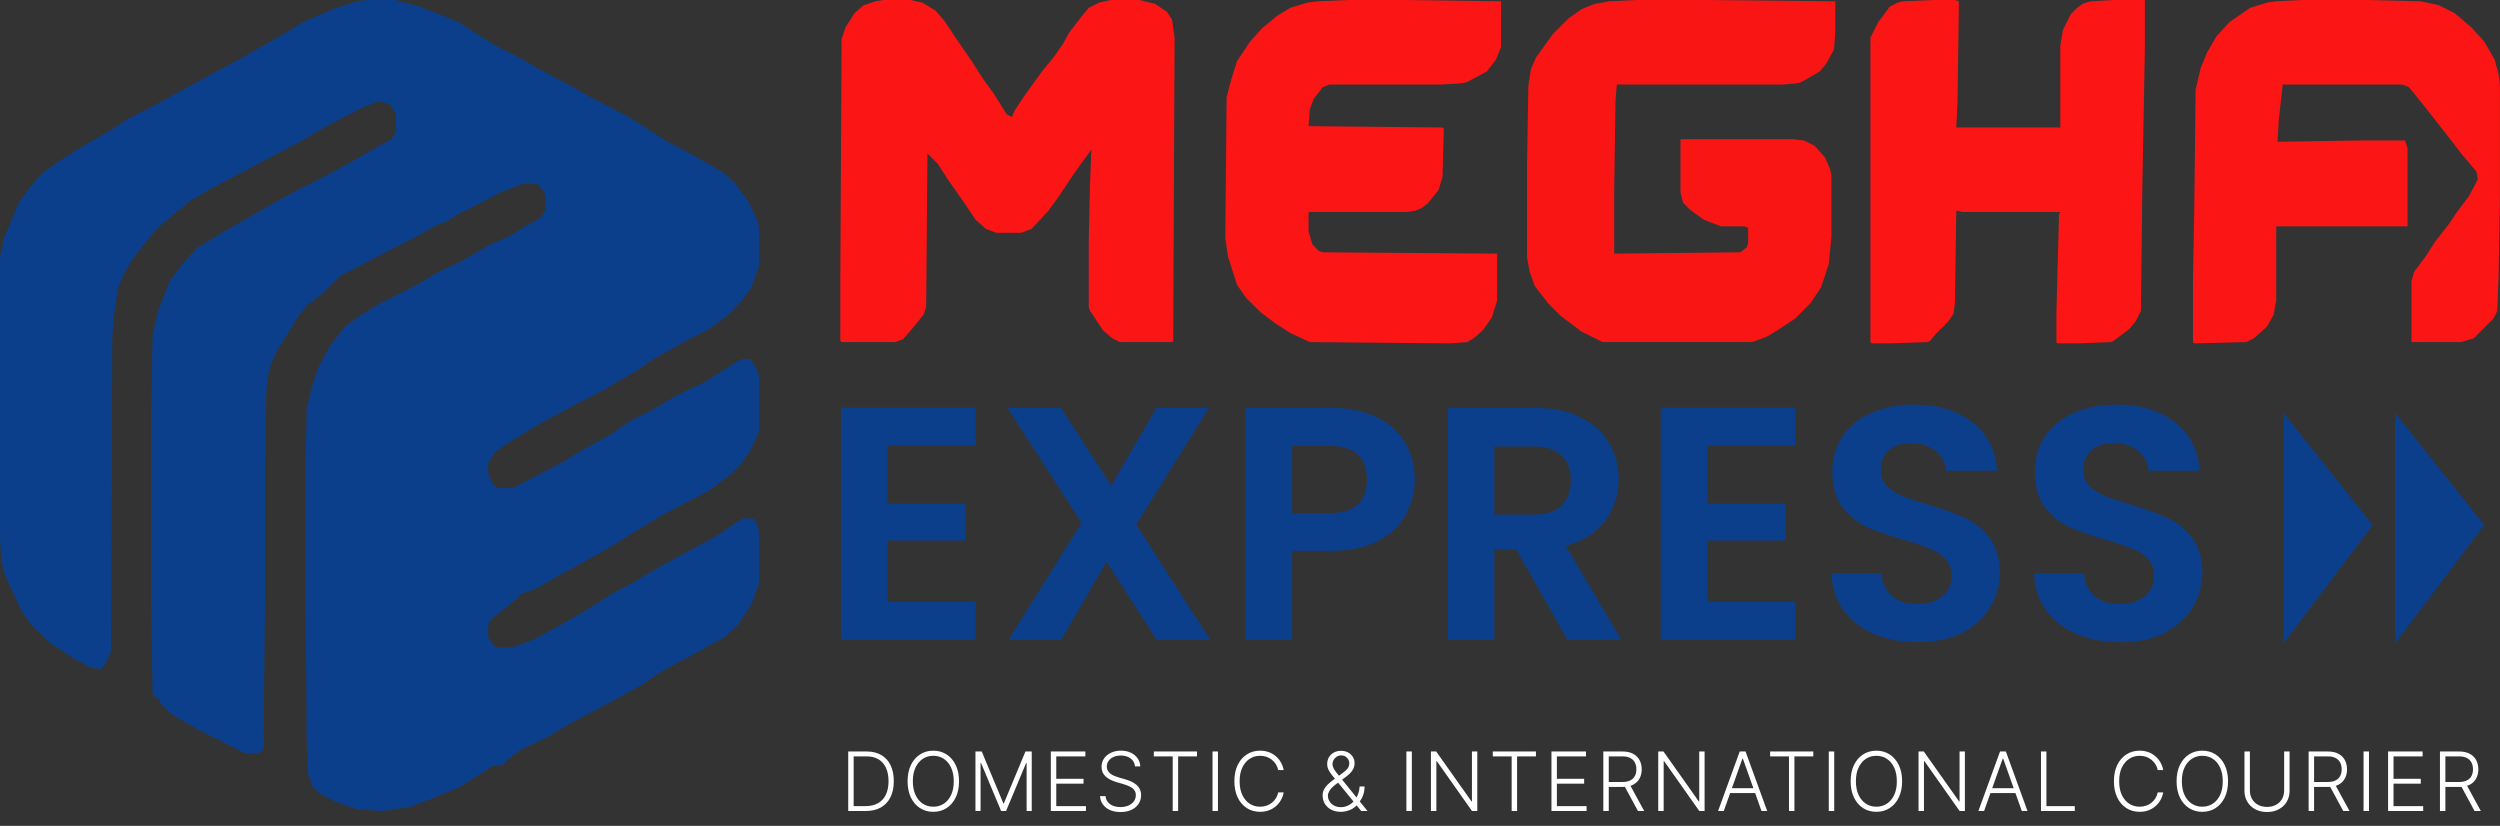
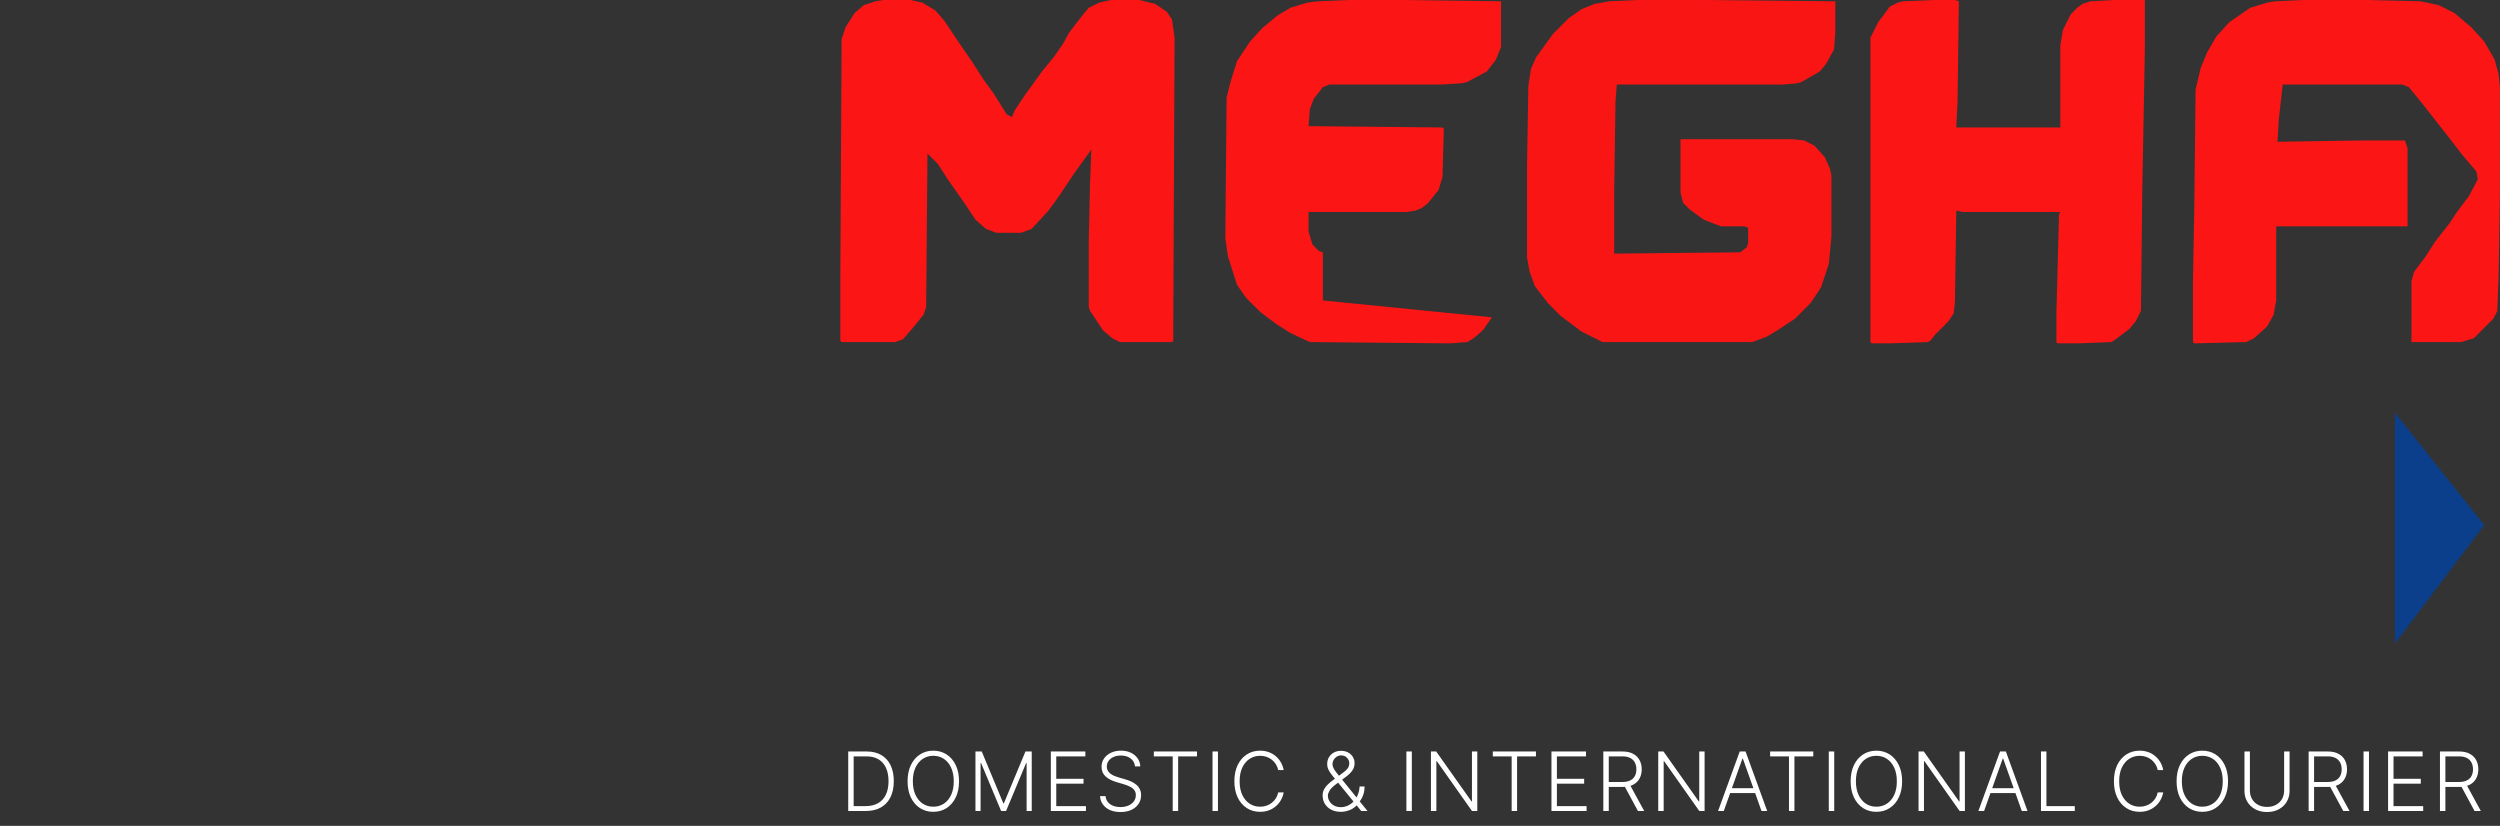
<svg xmlns="http://www.w3.org/2000/svg" width="336" height="111" viewBox="0 0 336 111" fill="none">
  <rect x="0" y="0" width="336" height="111" fill="#333333" stroke="none" />
-   <path d="M306.886 55.488L318.886 70.573L306.886 86.488V55.488Z" fill="#0B3F8C" />
  <path d="M321.886 55.488L333.886 70.573L321.886 86.488V55.488Z" fill="#0B3F8C" />
-   <path d="M119.274 59.87V67.687H129.771V72.645H119.274V80.908H131.111V86H113.021V54.778H131.111V59.87H119.274ZM155.464 86L148.72 75.503L142.6 86H135.543L145.37 70.277L135.409 54.823H142.6L149.345 65.275L155.42 54.823H162.477L152.695 70.501L162.656 86H155.464ZM190.15 64.471C190.15 66.138 189.748 67.702 188.944 69.161C188.17 70.62 186.934 71.796 185.237 72.689C183.569 73.583 181.455 74.029 178.894 74.029H173.668V86H167.415V54.823H178.894C181.306 54.823 183.361 55.24 185.058 56.073C186.756 56.907 188.021 58.054 188.855 59.513C189.718 60.972 190.15 62.624 190.15 64.471ZM178.626 68.982C180.353 68.982 181.634 68.595 182.468 67.821C183.301 67.017 183.718 65.9 183.718 64.471C183.718 61.433 182.021 59.915 178.626 59.915H173.668V68.982H178.626ZM210.67 86L203.791 73.851H200.843V86H194.59V54.823H206.293C208.705 54.823 210.759 55.254 212.457 56.118C214.154 56.952 215.42 58.098 216.253 59.557C217.117 60.987 217.549 62.595 217.549 64.381C217.549 66.436 216.953 68.297 215.762 69.965C214.571 71.602 212.799 72.734 210.447 73.359L217.906 86H210.67ZM200.843 69.161H206.069C207.767 69.161 209.032 68.759 209.866 67.955C210.7 67.121 211.117 65.974 211.117 64.515C211.117 63.086 210.7 61.984 209.866 61.21C209.032 60.406 207.767 60.004 206.069 60.004H200.843V69.161ZM229.458 59.87V67.687H239.955V72.645H229.458V80.908H241.295V86H223.205V54.778H241.295V59.87H229.458ZM257.742 86.313C255.568 86.313 253.603 85.94 251.846 85.196C250.119 84.452 248.749 83.38 247.737 81.98C246.724 80.58 246.203 78.928 246.173 77.022H252.873C252.963 78.302 253.409 79.315 254.213 80.059C255.047 80.804 256.179 81.176 257.608 81.176C259.067 81.176 260.214 80.834 261.047 80.149C261.881 79.434 262.298 78.511 262.298 77.379C262.298 76.456 262.015 75.697 261.449 75.101C260.884 74.506 260.169 74.044 259.305 73.717C258.472 73.359 257.31 72.972 255.821 72.555C253.796 71.96 252.144 71.379 250.863 70.813C249.613 70.218 248.526 69.339 247.603 68.178C246.709 66.987 246.263 65.409 246.263 63.443C246.263 61.597 246.724 59.989 247.647 58.619C248.57 57.25 249.866 56.207 251.533 55.493C253.201 54.748 255.107 54.376 257.251 54.376C260.467 54.376 263.072 55.165 265.067 56.743C267.092 58.292 268.209 60.466 268.417 63.265H261.539C261.479 62.193 261.018 61.314 260.154 60.629C259.32 59.915 258.204 59.557 256.804 59.557C255.583 59.557 254.6 59.87 253.856 60.495C253.141 61.121 252.784 62.029 252.784 63.22C252.784 64.054 253.052 64.754 253.588 65.319C254.154 65.855 254.839 66.302 255.643 66.659C256.476 66.987 257.638 67.374 259.127 67.821C261.152 68.416 262.804 69.012 264.085 69.607C265.365 70.203 266.467 71.096 267.39 72.287C268.313 73.478 268.775 75.042 268.775 76.977C268.775 78.645 268.343 80.193 267.479 81.623C266.616 83.052 265.35 84.198 263.683 85.062C262.015 85.896 260.035 86.313 257.742 86.313ZM284.961 86.313C282.787 86.313 280.822 85.94 279.065 85.196C277.338 84.452 275.968 83.38 274.955 81.98C273.943 80.58 273.422 78.928 273.392 77.022H280.092C280.181 78.302 280.628 79.315 281.432 80.059C282.266 80.804 283.397 81.176 284.827 81.176C286.286 81.176 287.432 80.834 288.266 80.149C289.1 79.434 289.517 78.511 289.517 77.379C289.517 76.456 289.234 75.697 288.668 75.101C288.102 74.506 287.388 74.044 286.524 73.717C285.69 73.359 284.529 72.972 283.04 72.555C281.015 71.96 279.363 71.379 278.082 70.813C276.831 70.218 275.745 69.339 274.821 68.178C273.928 66.987 273.481 65.409 273.481 63.443C273.481 61.597 273.943 59.989 274.866 58.619C275.789 57.25 277.085 56.207 278.752 55.493C280.42 54.748 282.325 54.376 284.469 54.376C287.685 54.376 290.291 55.165 292.286 56.743C294.311 58.292 295.428 60.466 295.636 63.265H288.757C288.698 62.193 288.236 61.314 287.373 60.629C286.539 59.915 285.422 59.557 284.023 59.557C282.802 59.557 281.819 59.87 281.075 60.495C280.36 61.121 280.003 62.029 280.003 63.22C280.003 64.054 280.271 64.754 280.807 65.319C281.373 65.855 282.057 66.302 282.861 66.659C283.695 66.987 284.857 67.374 286.345 67.821C288.37 68.416 290.023 69.012 291.303 69.607C292.584 70.203 293.686 71.096 294.609 72.287C295.532 73.478 295.993 75.042 295.993 76.977C295.993 78.645 295.562 80.193 294.698 81.623C293.835 83.052 292.569 84.198 290.901 85.062C289.234 85.896 287.254 86.313 284.961 86.313Z" fill="#0B3F8C" />
-   <path d="M49.355 0H53.032L56.129 0.779L61.548 2.92L64.258 4.671L66.774 6.229L69.484 7.591L72.194 9.148L76.258 11.289L78.968 12.846L84.581 15.766L89.419 18.88L93.097 20.827L97.161 23.163L98.516 24.33L100.452 26.861L101.613 29.196L102 30.559V35.814L101.032 38.539L99.677 40.486L97.742 42.432L95.032 44.379L91.936 45.936L87.484 48.466L85.548 49.829L82.839 51.386L80.903 52.554L77.806 54.111L72.387 57.03L67.936 59.755L66.387 60.923L65.613 62.286V63.648L66.194 65.011L66.968 65.595H68.903L75.29 62.286L78.194 60.534L82.064 58.393L84.581 56.641L87.677 55.084L90.968 53.138L94.645 51.386L99.29 48.466L99.677 48.271H100.839L101.613 49.439L102 50.607V58.004L101.032 60.145L99.677 62.286L98.323 63.648L95.226 65.984L89.226 69.098L85.355 71.434L82.258 73.38L79.161 75.132L74.903 77.468L71.806 79.22L70.064 79.804L69.097 80.777L66.581 82.723L65.806 83.502L65.613 84.086V85.643L66.387 86.811L66.774 87.005H68.903L72 85.838L74.129 84.67L78.581 82.139L82.258 79.804L85.161 78.246L88.064 76.495L93.097 73.77L96 72.213L99.484 69.877L99.871 69.682H101.226L101.806 70.461L102 71.629V78.441L101.032 81.166L99.097 84.086L97.355 85.643L88.452 90.509L86.516 91.871L83.419 93.623L80.129 95.375L76.452 97.321L73.548 99.073L69.871 100.825L68.323 101.993L67.548 102.771L66.194 102.966L61.935 105.691L58.258 107.248L55.161 108.416L51.484 109L48.194 108.805L45.29 107.832L42.968 106.664L42 105.691L41.419 104.134L41.226 99.852L41.032 74.938V64.427L41.226 54.889L42 51.775L42.774 49.439L44.323 46.52L46.452 43.795L48.387 42.432L50.903 40.875L55.935 38.345L58.452 36.788L62.129 35.036L65.806 32.895L68.516 31.727L71.032 30.17L72.774 29.196L73.355 28.029V26.277L72.774 25.304L72.194 24.72H70.258L67.161 25.887L64.258 27.445L61.548 28.807L60 29.78L58.839 30.17L55.355 32.116L52.258 33.673L48.581 35.62L45.871 36.982L42.774 39.902L41.226 41.07L39.871 42.821L38.71 44.768L37.355 46.909L36.387 49.05L36 50.607L35.806 52.359L35.613 62.48V81.361L35.419 100.63L34.839 101.214H32.903L26.71 98.1L23.032 95.959L21.484 94.402V94.013L20.71 93.623L20.516 93.234L20.323 81.945V54.889L20.516 44.962L21.29 41.654L22.839 37.761L24.387 35.62L26.516 33.284L30.774 30.754L35.806 27.834L40.065 25.498L43.161 23.941L46.452 22.189L50.516 19.854L52.645 18.686L53.226 17.712V15.377L52.452 14.014L50.903 13.625L48.774 14.404L43.935 16.934L40.258 19.075L36.581 21.021L28.452 25.304L25.742 26.861L23.806 28.418L21.29 30.559L19.742 32.311L17.806 34.841L16.645 36.788L15.871 38.734L15.29 42.627L15.097 45.157L14.903 87.589L14.323 88.952L13.548 89.925L12.194 89.73L9.677 88.368L6.774 86.421L4.452 84.28L2.903 82.139L0.581 77.079L0.194 75.521L0 72.213V34.452L0.581 31.921L2.516 27.25L4.065 25.109L5.613 23.357L7.161 22.189L10.452 20.048L14.516 17.712L17.226 15.961L20.323 14.404L24.581 12.068L29.226 9.537L32.129 7.98L35.226 6.229L37.935 4.671L40.839 2.92L44.903 1.168L47.806 0.195L49.355 0Z" fill="#0B3F8C" />
  <path d="M118.708 0H122.378L123.952 0.35L125.7 1.398L126.923 2.797L128.671 5.419L130.594 8.216L132.167 10.663L133.566 12.586L135.314 15.383L136.013 15.732L136.363 14.858L137.761 12.761L140.034 9.614L141.607 7.691L142.831 5.943L143.705 4.37L145.453 2.098L146.327 1.049L147.725 0.35L149.298 0H153.144L155.242 0.524L156.815 1.573L157.514 2.622L157.864 5.069L157.689 43.876V45.799L157.514 45.974H150.522L149.473 45.449L148.25 44.4L146.501 41.778L146.327 41.254V32.514L146.501 24.648L146.676 20.102L144.404 23.249L142.306 26.395L140.908 28.318L138.635 30.766L137.237 31.29H133.916L132.517 30.766L131.119 29.542L129.72 27.444L127.273 23.948L126.049 22.025L124.651 20.627L124.476 41.254L124.126 42.303L122.553 44.226L121.33 45.624L120.281 45.974H113.114L112.939 45.799V37.583L113.114 5.244L113.638 3.671L114.862 1.748L116.085 0.699L117.659 0.175L118.708 0Z" fill="#FB1515" />
  <path d="M220.094 0H228.66L246.665 0.175V4.37L246.49 6.643L245.441 8.565L244.567 9.614L242.12 11.013L241.595 11.188L239.672 11.362H217.297L217.123 13.635L216.948 25.521V34.087L233.904 33.912L234.778 33.213L234.953 32.688V30.591L234.428 30.416H231.282L229.009 29.542L227.086 28.144L226.212 27.27L225.863 25.871V18.704H240.896L242.469 18.879L243.868 19.578L245.266 21.151L245.965 22.725L246.14 23.599V31.814L245.791 35.485L244.742 38.632L243.343 40.73L241.246 42.827L239.148 44.226L237.4 45.274L235.477 45.974H215.375L212.578 44.575L209.781 42.477L208.033 40.73L206.285 38.457L205.585 36.534L205.236 34.611V22.2L205.411 11.537L205.76 9.265L206.459 7.691L208.732 4.545L210.83 2.447L212.578 1.224L214.326 0.524L216.249 0.175L220.094 0Z" fill="#FA1515" />
  <path d="M309.419 0H317.985L325.327 0.175L327.774 0.699L329.872 1.748L332.144 3.671L333.892 5.594L335.291 8.041L335.815 9.964L335.99 11.712V26.046L335.815 37.059L335.64 41.778L335.116 42.827L332.494 45.449L330.746 45.974H324.103V37.758L324.453 36.534L326.026 34.437L327.25 32.514L329.172 30.066L330.221 28.493L331.794 26.395L333.018 24.123L332.843 23.074L330.92 20.802L329.172 18.529L325.327 13.635L323.753 11.712L322.879 11.362H306.797L306.273 16.082L306.098 19.054L317.286 18.879H323.229L323.579 19.928V30.416H305.923V40.38L305.574 42.303L304.7 43.876L302.952 45.449L301.903 45.974L294.911 46.148L294.736 45.974V37.758L294.911 27.969L295.085 12.062L295.785 9.09L296.659 6.992L297.882 4.895L299.63 2.972L302.427 1.049L304.7 0.35L305.749 0.175L309.419 0Z" fill="#FB1515" />
-   <path d="M181.288 0H188.455L201.74 0.175V6.293L201.041 8.041L199.817 9.614L197.195 11.013L196.496 11.188L193.699 11.362H178.666L177.792 11.712L176.568 13.285L176.043 14.684L175.869 16.956L193.874 17.131L194.048 17.306L193.874 23.773L193.349 25.521L191.951 27.27L191.077 27.969L190.203 28.318L188.979 28.493H175.869V31.115L176.393 32.863L177.267 33.737L177.792 33.912L201.215 34.087V40.38L200.516 42.652L199.292 44.4L198.069 45.449L197.195 45.974L194.922 46.148L176.043 45.974L173.421 44.75L171.499 43.526L169.401 41.953L167.478 40.03L166.254 38.282L165.031 34.437L164.681 31.989L164.856 13.11L165.38 11.013L166.254 8.216L168.002 5.594L169.576 3.846L171.673 2.098L173.421 1.049L175.694 0.35L177.092 0.175L181.288 0Z" fill="#FB1515" />
+   <path d="M181.288 0H188.455L201.74 0.175V6.293L201.041 8.041L199.817 9.614L197.195 11.013L196.496 11.188L193.699 11.362H178.666L177.792 11.712L176.568 13.285L176.043 14.684L175.869 16.956L193.874 17.131L194.048 17.306L193.874 23.773L193.349 25.521L191.951 27.27L191.077 27.969L190.203 28.318L188.979 28.493H175.869V31.115L176.393 32.863L177.267 33.737L177.792 33.912V40.38L200.516 42.652L199.292 44.4L198.069 45.449L197.195 45.974L194.922 46.148L176.043 45.974L173.421 44.75L171.499 43.526L169.401 41.953L167.478 40.03L166.254 38.282L165.031 34.437L164.681 31.989L164.856 13.11L165.38 11.013L166.254 8.216L168.002 5.594L169.576 3.846L171.673 2.098L173.421 1.049L175.694 0.35L177.092 0.175L181.288 0Z" fill="#FB1515" />
  <path d="M259.95 0H262.747L263.271 0.175L263.096 13.635L262.921 17.131H276.906V6.118L277.255 4.021L278.304 1.923L279.178 1.049L279.877 0.524L280.926 0.175L284.073 0H288.268V6.643L287.918 25.871L287.744 41.778L287.044 43.177L286.17 44.226L284.073 45.799L283.723 45.974L279.353 46.148H276.556L276.381 45.974V42.128L276.731 28.843L276.906 28.493H263.795L262.921 28.318L262.747 40.555L262.572 42.128L261.873 43.177L260.125 44.925L259.425 45.799L259.076 45.974L254.006 46.148H251.559L251.384 45.974V5.069L252.433 2.972L254.006 0.874L255.055 0.35L255.754 0.175L259.95 0Z" fill="#FB1515" />
  <path d="M116.345 109H114.001V101H116.486C117.249 101 117.901 101.159 118.443 101.477C118.987 101.794 119.404 102.25 119.693 102.844C119.982 103.437 120.126 104.15 120.126 104.98C120.126 105.819 119.978 106.539 119.681 107.141C119.387 107.74 118.957 108.199 118.392 108.52C117.83 108.84 117.147 109 116.345 109ZM114.732 108.344H116.302C116.99 108.344 117.565 108.208 118.029 107.937C118.492 107.667 118.84 107.28 119.072 106.777C119.304 106.275 119.419 105.676 119.419 104.98C119.417 104.29 119.302 103.697 119.076 103.199C118.852 102.702 118.518 102.32 118.076 102.055C117.636 101.789 117.091 101.656 116.443 101.656H114.732V108.344ZM128.896 105C128.896 105.833 128.747 106.559 128.45 107.176C128.153 107.79 127.745 108.267 127.224 108.605C126.705 108.941 126.109 109.109 125.435 109.109C124.76 109.109 124.162 108.941 123.642 108.605C123.123 108.267 122.716 107.79 122.419 107.176C122.125 106.559 121.978 105.833 121.978 105C121.978 104.167 122.125 103.443 122.419 102.828C122.716 102.211 123.125 101.734 123.646 101.398C124.166 101.06 124.763 100.891 125.435 100.891C126.109 100.891 126.705 101.06 127.224 101.398C127.745 101.734 128.153 102.211 128.45 102.828C128.747 103.443 128.896 104.167 128.896 105ZM128.185 105C128.185 104.284 128.065 103.671 127.825 103.16C127.586 102.647 127.259 102.255 126.845 101.984C126.431 101.714 125.961 101.578 125.435 101.578C124.911 101.578 124.442 101.714 124.028 101.984C123.614 102.255 123.286 102.646 123.044 103.156C122.804 103.667 122.685 104.281 122.685 105C122.685 105.716 122.804 106.329 123.044 106.84C123.284 107.35 123.61 107.742 124.024 108.016C124.439 108.286 124.909 108.422 125.435 108.422C125.961 108.422 126.431 108.286 126.845 108.016C127.261 107.745 127.59 107.354 127.829 106.844C128.069 106.331 128.187 105.716 128.185 105ZM131.102 101H131.946L134.848 107.969H134.919L137.821 101H138.665V109H137.977V102.543H137.915L135.215 109H134.551L131.852 102.543H131.79V109H131.102V101ZM141.232 109V101H145.872V101.656H141.962V104.668H145.626V105.324H141.962V108.344H145.95V109H141.232ZM152.547 103C152.502 102.555 152.306 102.201 151.957 101.937C151.608 101.674 151.169 101.543 150.64 101.543C150.268 101.543 149.94 101.607 149.656 101.734C149.375 101.862 149.153 102.039 148.992 102.266C148.833 102.49 148.754 102.745 148.754 103.031C148.754 103.242 148.799 103.427 148.89 103.586C148.982 103.745 149.104 103.882 149.258 103.996C149.414 104.108 149.586 104.204 149.773 104.285C149.963 104.366 150.155 104.434 150.347 104.488L151.191 104.73C151.446 104.801 151.702 104.891 151.957 105C152.212 105.109 152.445 105.247 152.656 105.414C152.87 105.578 153.04 105.78 153.168 106.02C153.298 106.257 153.363 106.542 153.363 106.875C153.363 107.302 153.252 107.686 153.031 108.027C152.81 108.368 152.492 108.639 152.078 108.84C151.664 109.038 151.168 109.137 150.59 109.137C150.045 109.137 149.573 109.047 149.172 108.867C148.771 108.685 148.455 108.434 148.226 108.113C147.997 107.793 147.868 107.422 147.84 107H148.59C148.616 107.315 148.72 107.582 148.902 107.801C149.084 108.02 149.321 108.186 149.613 108.301C149.905 108.413 150.23 108.469 150.59 108.469C150.988 108.469 151.342 108.402 151.652 108.27C151.965 108.134 152.209 107.947 152.386 107.707C152.566 107.465 152.656 107.184 152.656 106.863C152.656 106.592 152.586 106.366 152.445 106.184C152.304 105.999 152.108 105.844 151.855 105.719C151.605 105.594 151.315 105.483 150.984 105.387L150.027 105.105C149.399 104.918 148.913 104.659 148.566 104.328C148.22 103.997 148.047 103.576 148.047 103.062C148.047 102.633 148.161 102.255 148.39 101.93C148.622 101.602 148.935 101.346 149.328 101.164C149.724 100.979 150.168 100.887 150.66 100.887C151.157 100.887 151.597 100.978 151.98 101.16C152.363 101.342 152.666 101.594 152.89 101.914C153.117 102.232 153.238 102.594 153.254 103H152.547ZM155.076 101.656V101H160.877V101.656H158.342V109H157.612V101.656H155.076ZM163.692 101V109H162.962V101H163.692ZM172.525 103.5H171.79C171.736 103.227 171.637 102.974 171.494 102.742C171.353 102.508 171.176 102.303 170.962 102.129C170.749 101.954 170.507 101.819 170.236 101.723C169.965 101.626 169.672 101.578 169.357 101.578C168.852 101.578 168.391 101.71 167.974 101.973C167.56 102.236 167.228 102.622 166.978 103.133C166.731 103.641 166.607 104.263 166.607 105C166.607 105.742 166.731 106.367 166.978 106.875C167.228 107.383 167.56 107.768 167.974 108.031C168.391 108.292 168.852 108.422 169.357 108.422C169.672 108.422 169.965 108.374 170.236 108.277C170.507 108.181 170.749 108.047 170.962 107.875C171.176 107.701 171.353 107.496 171.494 107.262C171.637 107.027 171.736 106.773 171.79 106.5H172.525C172.46 106.867 172.337 107.21 172.158 107.527C171.981 107.842 171.754 108.118 171.478 108.355C171.205 108.592 170.889 108.777 170.533 108.91C170.176 109.043 169.784 109.109 169.357 109.109C168.685 109.109 168.089 108.941 167.568 108.605C167.047 108.267 166.638 107.79 166.341 107.176C166.047 106.561 165.9 105.836 165.9 105C165.9 104.164 166.047 103.439 166.341 102.824C166.638 102.21 167.047 101.734 167.568 101.398C168.089 101.06 168.685 100.891 169.357 100.891C169.784 100.891 170.176 100.957 170.533 101.09C170.889 101.22 171.205 101.405 171.478 101.645C171.754 101.882 171.981 102.158 172.158 102.473C172.337 102.788 172.46 103.13 172.525 103.5ZM180.21 109.109C179.718 109.109 179.289 109.014 178.921 108.824C178.554 108.632 178.269 108.37 178.066 108.039C177.863 107.708 177.761 107.335 177.761 106.918C177.761 106.616 177.822 106.344 177.945 106.102C178.07 105.857 178.25 105.625 178.484 105.406C178.718 105.185 179.002 104.956 179.335 104.719L180.496 103.855C180.772 103.658 180.981 103.464 181.125 103.273C181.27 103.081 181.343 102.845 181.343 102.566C181.343 102.298 181.242 102.059 181.039 101.848C180.838 101.634 180.578 101.527 180.257 101.527C180.033 101.527 179.833 101.583 179.656 101.695C179.481 101.807 179.342 101.953 179.238 102.133C179.136 102.31 179.085 102.496 179.085 102.691C179.085 102.874 179.132 103.057 179.226 103.242C179.32 103.424 179.446 103.617 179.605 103.82C179.764 104.021 179.941 104.242 180.136 104.484L183.793 109H182.949L179.761 105.09C179.493 104.762 179.255 104.469 179.046 104.211C178.838 103.951 178.674 103.701 178.554 103.461C178.434 103.219 178.375 102.96 178.375 102.684C178.375 102.342 178.454 102.039 178.613 101.773C178.772 101.505 178.99 101.294 179.269 101.141C179.55 100.987 179.872 100.91 180.234 100.91C180.604 100.91 180.924 100.986 181.195 101.137C181.468 101.288 181.679 101.488 181.828 101.738C181.979 101.988 182.054 102.264 182.054 102.566C182.054 102.928 181.96 103.249 181.773 103.527C181.588 103.806 181.319 104.079 180.964 104.348L179.511 105.434C179.113 105.733 178.839 106.01 178.691 106.266C178.543 106.521 178.468 106.738 178.468 106.918C178.468 107.199 178.541 107.458 178.687 107.695C178.833 107.932 179.035 108.122 179.293 108.266C179.553 108.409 179.851 108.482 180.187 108.484C180.52 108.482 180.834 108.415 181.128 108.285C181.423 108.152 181.686 107.964 181.918 107.719C182.152 107.474 182.339 107.181 182.48 106.84C182.623 106.499 182.707 106.118 182.73 105.699L183.406 105.707C183.395 106.137 183.337 106.501 183.23 106.801C183.126 107.098 183.006 107.342 182.871 107.535C182.735 107.728 182.617 107.883 182.515 108C182.487 108.039 182.458 108.078 182.429 108.117C182.401 108.156 182.371 108.195 182.339 108.234C182.079 108.521 181.755 108.738 181.367 108.887C180.981 109.035 180.596 109.109 180.21 109.109ZM189.751 101V109H189.02V101H189.751ZM198.548 101V109H197.837L193.111 102.301H193.048V109H192.318V101H193.025L197.767 107.707H197.829V101H198.548ZM200.631 101.656V101H206.431V101.656H203.896V109H203.166V101.656H200.631ZM208.516 109V101H213.157V101.656H209.246V104.668H212.91V105.324H209.246V108.344H213.235V109H208.516ZM215.487 109V101H218.069C218.637 101 219.111 101.103 219.491 101.309C219.874 101.512 220.162 101.794 220.354 102.156C220.55 102.516 220.647 102.928 220.647 103.395C220.647 103.861 220.55 104.272 220.354 104.629C220.162 104.986 219.875 105.264 219.495 105.465C219.115 105.665 218.643 105.766 218.081 105.766H215.882V105.098H218.061C218.478 105.098 218.824 105.029 219.1 104.891C219.379 104.753 219.586 104.556 219.722 104.301C219.86 104.046 219.929 103.743 219.929 103.395C219.929 103.046 219.86 102.741 219.722 102.48C219.584 102.217 219.375 102.014 219.097 101.871C218.821 101.728 218.472 101.656 218.05 101.656H216.218V109H215.487ZM219.015 105.391L220.983 109H220.14L218.19 105.391H219.015ZM229.097 101V109H228.386L223.66 102.301H223.597V109H222.867V101H223.574L228.316 107.707H228.378V101H229.097ZM231.676 109H230.91L233.82 101H234.602L237.512 109H236.746L234.238 101.949H234.184L231.676 109ZM232.227 105.934H236.195V106.59H232.227V105.934ZM237.904 101.656V101H243.705V101.656H241.17V109H240.439V101.656H237.904ZM246.52 101V109H245.789V101H246.52ZM255.645 105C255.645 105.833 255.497 106.559 255.2 107.176C254.903 107.79 254.494 108.267 253.973 108.605C253.455 108.941 252.859 109.109 252.184 109.109C251.51 109.109 250.912 108.941 250.391 108.605C249.873 108.267 249.466 107.79 249.169 107.176C248.874 106.559 248.727 105.833 248.727 105C248.727 104.167 248.874 103.443 249.169 102.828C249.466 102.211 249.874 101.734 250.395 101.398C250.916 101.06 251.512 100.891 252.184 100.891C252.859 100.891 253.455 101.06 253.973 101.398C254.494 101.734 254.903 102.211 255.2 102.828C255.497 103.443 255.645 104.167 255.645 105ZM254.934 105C254.934 104.284 254.814 103.671 254.575 103.16C254.335 102.647 254.008 102.255 253.594 101.984C253.18 101.714 252.71 101.578 252.184 101.578C251.661 101.578 251.192 101.714 250.778 101.984C250.364 102.255 250.036 102.646 249.794 103.156C249.554 103.667 249.434 104.281 249.434 105C249.434 105.716 249.554 106.329 249.794 106.84C250.033 107.35 250.36 107.742 250.774 108.016C251.188 108.286 251.658 108.422 252.184 108.422C252.71 108.422 253.18 108.286 253.594 108.016C254.011 107.745 254.339 107.354 254.579 106.844C254.818 106.331 254.937 105.716 254.934 105ZM264.082 101V109H263.371L258.645 102.301H258.582V109H257.852V101H258.559L263.301 107.707H263.364V101H264.082ZM266.661 109H265.895L268.805 101H269.587L272.497 109H271.731L269.223 101.949H269.169L266.661 109ZM267.212 105.934H271.18V106.59H267.212V105.934ZM274.308 109V101H275.038V108.344H278.851V109H274.308ZM290.735 103.5H290C289.946 103.227 289.847 102.974 289.704 102.742C289.563 102.508 289.386 102.303 289.172 102.129C288.959 101.954 288.717 101.819 288.446 101.723C288.175 101.626 287.882 101.578 287.567 101.578C287.062 101.578 286.601 101.71 286.184 101.973C285.77 102.236 285.438 102.622 285.188 103.133C284.941 103.641 284.817 104.263 284.817 105C284.817 105.742 284.941 106.367 285.188 106.875C285.438 107.383 285.77 107.768 286.184 108.031C286.601 108.292 287.062 108.422 287.567 108.422C287.882 108.422 288.175 108.374 288.446 108.277C288.717 108.181 288.959 108.047 289.172 107.875C289.386 107.701 289.563 107.496 289.704 107.262C289.847 107.027 289.946 106.773 290 106.5H290.735C290.67 106.867 290.547 107.21 290.368 107.527C290.191 107.842 289.964 108.118 289.688 108.355C289.415 108.592 289.099 108.777 288.743 108.91C288.386 109.043 287.994 109.109 287.567 109.109C286.895 109.109 286.299 108.941 285.778 108.605C285.257 108.267 284.848 107.79 284.551 107.176C284.257 106.561 284.11 105.836 284.11 105C284.11 104.164 284.257 103.439 284.551 102.824C284.848 102.21 285.257 101.734 285.778 101.398C286.299 101.06 286.895 100.891 287.567 100.891C287.994 100.891 288.386 100.957 288.743 101.09C289.099 101.22 289.415 101.405 289.688 101.645C289.964 101.882 290.191 102.158 290.368 102.473C290.547 102.788 290.67 103.13 290.735 103.5ZM299.449 105C299.449 105.833 299.301 106.559 299.004 107.176C298.707 107.79 298.298 108.267 297.777 108.605C297.259 108.941 296.663 109.109 295.988 109.109C295.314 109.109 294.716 108.941 294.195 108.605C293.677 108.267 293.27 107.79 292.973 107.176C292.678 106.559 292.531 105.833 292.531 105C292.531 104.167 292.678 103.443 292.973 102.828C293.27 102.211 293.678 101.734 294.199 101.398C294.72 101.06 295.316 100.891 295.988 100.891C296.663 100.891 297.259 101.06 297.777 101.398C298.298 101.734 298.707 102.211 299.004 102.828C299.301 103.443 299.449 104.167 299.449 105ZM298.738 105C298.738 104.284 298.619 103.671 298.379 103.16C298.139 102.647 297.813 102.255 297.398 101.984C296.984 101.714 296.514 101.578 295.988 101.578C295.465 101.578 294.996 101.714 294.582 101.984C294.168 102.255 293.84 102.646 293.598 103.156C293.358 103.667 293.238 104.281 293.238 105C293.238 105.716 293.358 106.329 293.598 106.84C293.837 107.35 294.164 107.742 294.578 108.016C294.992 108.286 295.462 108.422 295.988 108.422C296.514 108.422 296.984 108.286 297.398 108.016C297.815 107.745 298.143 107.354 298.383 106.844C298.622 106.331 298.741 105.716 298.738 105ZM306.988 101H307.718V106.297C307.718 106.841 307.591 107.328 307.336 107.758C307.08 108.185 306.725 108.522 306.269 108.77C305.816 109.014 305.289 109.137 304.687 109.137C304.088 109.137 303.561 109.013 303.105 108.766C302.649 108.518 302.294 108.181 302.039 107.754C301.783 107.327 301.656 106.841 301.656 106.297V101H302.386V106.246C302.386 106.671 302.481 107.049 302.672 107.383C302.862 107.714 303.129 107.974 303.472 108.164C303.819 108.354 304.224 108.449 304.687 108.449C305.151 108.449 305.556 108.354 305.902 108.164C306.248 107.974 306.515 107.714 306.703 107.383C306.893 107.049 306.988 106.671 306.988 106.246V101ZM310.281 109V101H312.863C313.431 101 313.905 101.103 314.285 101.309C314.668 101.512 314.956 101.794 315.149 102.156C315.344 102.516 315.442 102.928 315.442 103.395C315.442 103.861 315.344 104.272 315.149 104.629C314.956 104.986 314.669 105.264 314.289 105.465C313.909 105.665 313.438 105.766 312.875 105.766H310.676V105.098H312.856C313.272 105.098 313.619 105.029 313.895 104.891C314.173 104.753 314.38 104.556 314.516 104.301C314.654 104.046 314.723 103.743 314.723 103.395C314.723 103.046 314.654 102.741 314.516 102.48C314.378 102.217 314.169 102.014 313.891 101.871C313.615 101.728 313.266 101.656 312.844 101.656H311.012V109H310.281ZM313.809 105.391L315.778 109H314.934L312.985 105.391H313.809ZM318.391 101V109H317.661V101H318.391ZM320.958 109V101H325.599V101.656H321.689V104.668H325.353V105.324H321.689V108.344H325.677V109H320.958ZM327.93 109V101H330.512C331.079 101 331.553 101.103 331.933 101.309C332.316 101.512 332.604 101.794 332.797 102.156C332.992 102.516 333.09 102.928 333.09 103.395C333.09 103.861 332.992 104.272 332.797 104.629C332.604 104.986 332.318 105.264 331.937 105.465C331.557 105.665 331.086 105.766 330.523 105.766H328.324V105.098H330.504C330.92 105.098 331.267 105.029 331.543 104.891C331.821 104.753 332.029 104.556 332.164 104.301C332.302 104.046 332.371 103.743 332.371 103.395C332.371 103.046 332.302 102.741 332.164 102.48C332.026 102.217 331.818 102.014 331.539 101.871C331.263 101.728 330.914 101.656 330.492 101.656H328.66V109H327.93ZM331.457 105.391L333.426 109H332.582L330.633 105.391H331.457Z" fill="white" />
</svg>